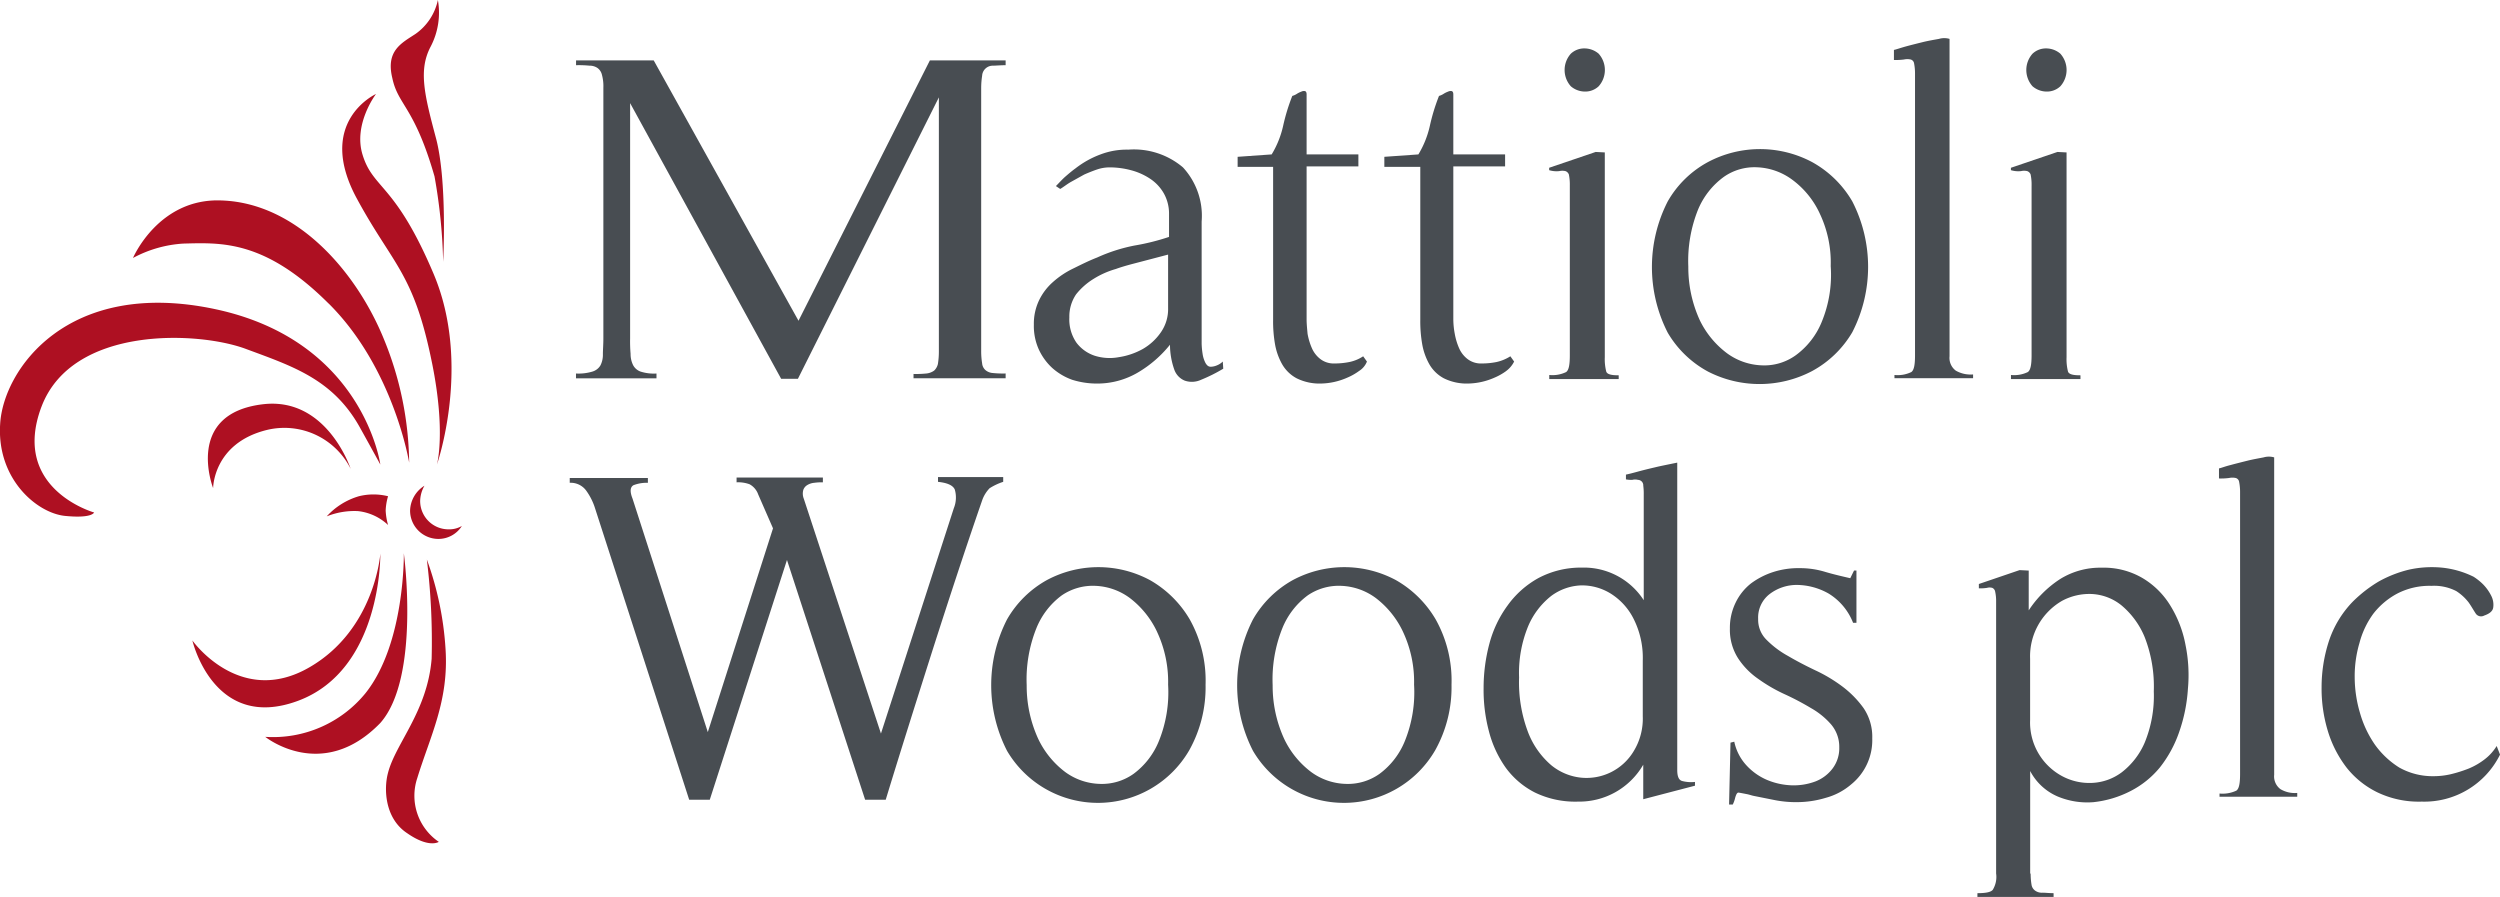
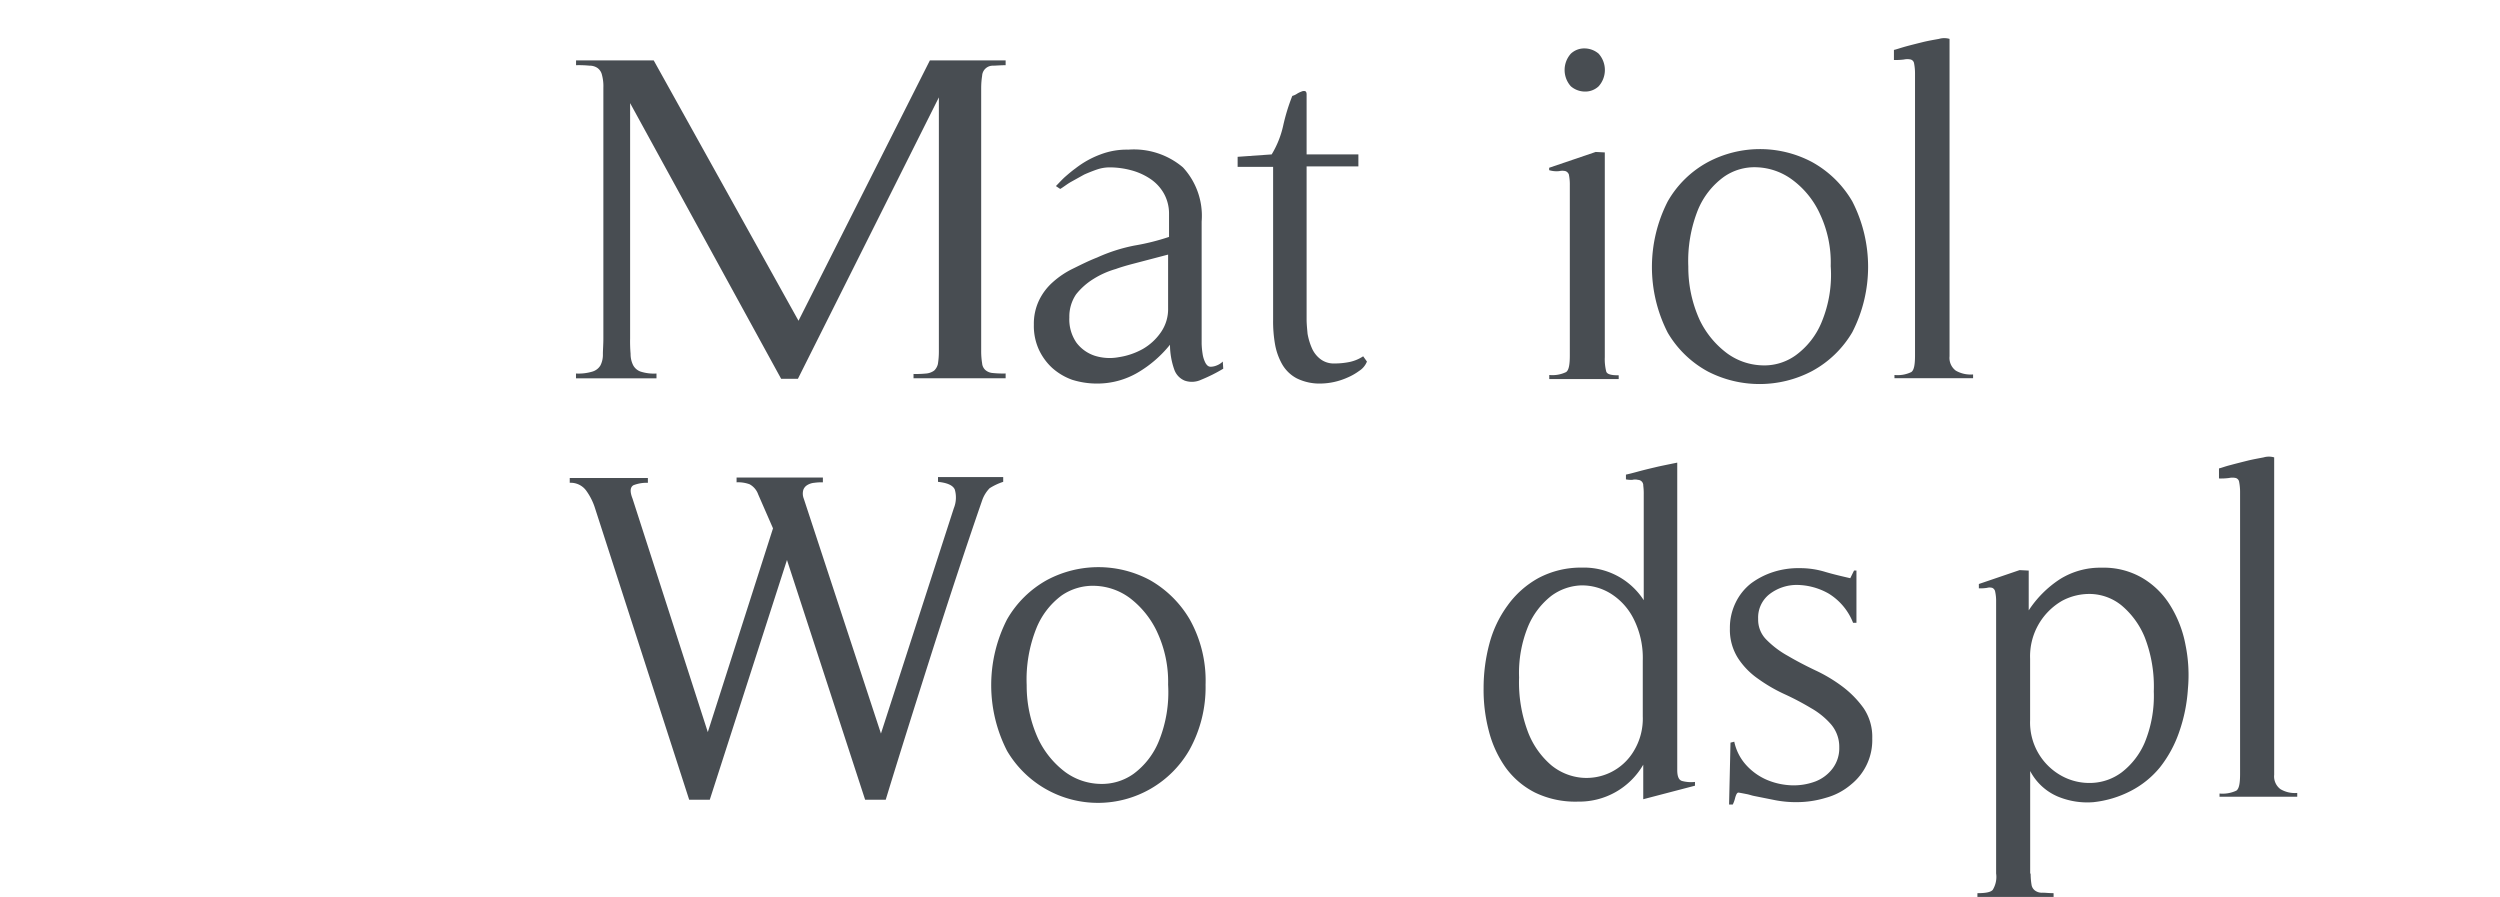
<svg xmlns="http://www.w3.org/2000/svg" width="198.771" height="71.322" viewBox="0 0 198.771 71.322">
  <g id="Mattioli-Woods-Logo" transform="translate(-160.258 -204)">
-     <path id="Path_16" data-name="Path 16" d="M191.113,243.454a4.535,4.535,0,0,0-.191,1.144,4.968,4.968,0,0,0,.191,1.144,4.133,4.133,0,0,0-2.4-1.105,5.892,5.892,0,0,0-2.478.419,5.583,5.583,0,0,1,2.554-1.6,4.774,4.774,0,0,1,2.325,0m-2.973-2.173s-1.868-5.718-6.938-5.146c-6.328.724-4,6.671-4,6.671s0-3.545,4.231-4.612a5.894,5.894,0,0,1,6.709,3.088m-1.753-13.151c5.184,5.146,6.4,12.656,6.4,12.656a26.557,26.557,0,0,0-1.982-9.759c-2.135-5.3-6.862-10.9-12.961-11.093-4.994-.191-7.014,4.574-7.014,4.574a9.647,9.647,0,0,1,4-1.144c3.011-.076,6.48-.3,11.55,4.765m6.48,16.468a2.253,2.253,0,0,0,2.249,2.249,2.2,2.2,0,0,0,1.868-1.029,2.021,2.021,0,0,1-1.067.267,2.253,2.253,0,0,1-2.249-2.249,2.534,2.534,0,0,1,.343-1.22,2.409,2.409,0,0,0-1.144,1.982m1.944-26.569a43.678,43.678,0,0,1,.686,6.785s.343-6.4-.572-9.835-1.41-5.413-.419-7.281a5.824,5.824,0,0,0,.572-3.7,4.4,4.4,0,0,1-1.792,2.706c-1.105.724-2.363,1.334-1.83,3.507.457,2.173,1.754,2.249,3.355,7.815m-.191,14.867c1.105,5.489.381,8.043.381,8.043s2.783-7.967-.267-15.172-4.8-6.709-5.642-9.454c-.762-2.44,1.067-4.841,1.067-4.841s-4.879,2.211-1.487,8.386c2.859,5.26,4.5,5.832,5.947,13.037m.534,38.043a4.431,4.431,0,0,1-1.715-5.07c1.029-3.355,2.516-6.137,2.249-10.254a25.267,25.267,0,0,0-1.487-7.128,53.848,53.848,0,0,1,.381,7.891c-.343,4.193-2.859,6.709-3.469,9.072-.343,1.258-.267,3.621,1.525,4.8,1.753,1.22,2.516.686,2.516.686m-2.783-22.948s.114,7.166-3.05,11.131a9.483,9.483,0,0,1-7.967,3.469s4.536,3.659,9.149-1.105c3.2-3.621,1.868-13.494,1.868-13.494m-28.818-11.626c2.44-6.518,12.541-6.023,16.277-4.612,3.7,1.372,6.9,2.4,9.034,6.213.953,1.715,1.639,2.973,1.639,2.973s-1.334-9.835-13.113-12.351-16.887,4.841-17.116,9.149c-.267,4.307,2.859,7.014,5.108,7.281,2.211.229,2.363-.267,2.363-.267s-6.633-1.868-4.193-8.386m26.95,11.665s-.419,6.023-5.642,9.034c-5.527,3.2-9.3-2.135-9.3-2.135s1.677,7.281,8.386,4.8,6.557-11.7,6.557-11.7" transform="translate(0 0)" fill="#ae1022" />
    <path id="Path_17" data-name="Path 17" d="M307.236,241.911v-.381a8,8,0,0,0,1.029-.038,1.278,1.278,0,0,0,.61-.229,1.042,1.042,0,0,0,.3-.534,6.148,6.148,0,0,0,.076-.991v-20.2l-11.207,22.376h-1.334l-12.008-21.919v18.717a11.855,11.855,0,0,0,.038,1.22,1.988,1.988,0,0,0,.191.877,1.07,1.07,0,0,0,.61.534,3.488,3.488,0,0,0,1.258.152v.381h-6.4v-.381a3.867,3.867,0,0,0,1.3-.152,1.107,1.107,0,0,0,.648-.5,1.869,1.869,0,0,0,.191-.877c0-.343.038-.762.038-1.258V218.773a3.469,3.469,0,0,0-.114-1.029.934.934,0,0,0-.343-.534,1.09,1.09,0,0,0-.648-.191,8.336,8.336,0,0,0-1.067-.038V216.6h6.175l11.512,20.7,10.445-20.7h6.023v.381c-.419,0-.762.038-1.029.038a.847.847,0,0,0-.839.8,6.555,6.555,0,0,0-.076.991V239.7a6.148,6.148,0,0,0,.076.991.8.8,0,0,0,.267.534,1,1,0,0,0,.572.229,7.7,7.7,0,0,0,1.029.038v.381h-7.319Z" transform="translate(-74.345 -7.797)" fill="#484d52" />
    <path id="Path_18" data-name="Path 18" d="M390.957,252.621a12.456,12.456,0,0,1-1.753.877,1.735,1.735,0,0,1-1.3.076,1.468,1.468,0,0,1-.839-.877,6,6,0,0,1-.343-1.982,9.374,9.374,0,0,1-2.554,2.211,6.354,6.354,0,0,1-3.24.877,6.548,6.548,0,0,1-1.982-.3,4.83,4.83,0,0,1-1.6-.953,4.626,4.626,0,0,1-1.067-1.487,4.541,4.541,0,0,1-.381-1.944,4.308,4.308,0,0,1,.419-1.944,4.582,4.582,0,0,1,1.105-1.449,6.9,6.9,0,0,1,1.6-1.067c.61-.3,1.22-.61,1.906-.877a13.326,13.326,0,0,1,2.973-.953,18.057,18.057,0,0,0,2.745-.686v-1.83a3.272,3.272,0,0,0-.419-1.639,3.422,3.422,0,0,0-1.067-1.144,5.044,5.044,0,0,0-1.525-.686,6.567,6.567,0,0,0-1.677-.229,3.14,3.14,0,0,0-.991.152c-.343.114-.724.267-1.067.419l-1.029.572c-.343.191-.61.419-.877.572l-.343-.229c.267-.267.5-.534.762-.762s.534-.457.8-.648a7.4,7.4,0,0,1,1.982-1.105,5.855,5.855,0,0,1,2.211-.381,6.027,6.027,0,0,1,4.346,1.41,5.677,5.677,0,0,1,1.487,4.307v9.72a6.266,6.266,0,0,0,.076.8,2.3,2.3,0,0,0,.229.724c.114.191.229.3.419.3a1.316,1.316,0,0,0,.5-.114,1.371,1.371,0,0,0,.457-.3Zm-6.709-8.462c-.572.152-1.182.3-1.83.534a6.94,6.94,0,0,0-1.792.8,5.334,5.334,0,0,0-1.372,1.22,3.144,3.144,0,0,0-.534,1.83,3.259,3.259,0,0,0,.572,2.02,3,3,0,0,0,1.449,1.029,3.957,3.957,0,0,0,1.906.114,5.647,5.647,0,0,0,1.906-.648A4.4,4.4,0,0,0,386,249.724a3.22,3.22,0,0,0,.572-1.906v-4.269Z" transform="translate(-133.44 -19.307)" fill="#484d52" />
    <path id="Path_19" data-name="Path 19" d="M428.044,245.236a4.688,4.688,0,0,1-.953.534,5.413,5.413,0,0,1-2.058.457,4.084,4.084,0,0,1-1.944-.419,2.9,2.9,0,0,1-1.144-1.106,4.972,4.972,0,0,1-.572-1.6,10.58,10.58,0,0,1-.152-1.944V229H418.4v-.8l2.707-.191a7.57,7.57,0,0,0,.915-2.287,15.487,15.487,0,0,1,.724-2.363,1.355,1.355,0,0,0,.343-.152,1.779,1.779,0,0,1,.381-.191.452.452,0,0,1,.3-.038c.076.038.114.114.114.267v4.765h4.117v.953h-4.117v12.16c0,.343.038.724.076,1.144a5.022,5.022,0,0,0,.343,1.144,2.2,2.2,0,0,0,.686.877,1.739,1.739,0,0,0,1.105.343,5.916,5.916,0,0,0,1.182-.114,3.1,3.1,0,0,0,1.105-.457l.3.419a1.562,1.562,0,0,1-.648.762" transform="translate(-159.74 -11.732)" fill="#484d52" />
-     <path id="Path_20" data-name="Path 20" d="M458.682,245.236a4.689,4.689,0,0,1-.953.534,5.413,5.413,0,0,1-2.058.457,4.084,4.084,0,0,1-1.944-.419,2.9,2.9,0,0,1-1.144-1.106,4.971,4.971,0,0,1-.572-1.6,10.585,10.585,0,0,1-.153-1.944V229H449v-.8l2.707-.191a7.57,7.57,0,0,0,.915-2.287,15.5,15.5,0,0,1,.724-2.363,1.353,1.353,0,0,0,.343-.152,1.778,1.778,0,0,1,.381-.191.452.452,0,0,1,.3-.038c.076.038.114.114.114.267v4.765h4.117v.953h-4.117v12.16a6.449,6.449,0,0,0,.114,1.144,5.016,5.016,0,0,0,.343,1.144,2.2,2.2,0,0,0,.686.877,1.739,1.739,0,0,0,1.105.343,5.917,5.917,0,0,0,1.182-.114,3.407,3.407,0,0,0,1.105-.457l.3.419a2.1,2.1,0,0,1-.648.762" transform="translate(-178.675 -11.732)" fill="#484d52" />
    <path id="Path_21" data-name="Path 21" d="M483.4,240.364v-.3a2.488,2.488,0,0,0,1.334-.229c.229-.152.3-.61.3-1.334V225a4.029,4.029,0,0,0-.076-.877.456.456,0,0,0-.267-.267,1.074,1.074,0,0,0-.5,0,2.029,2.029,0,0,1-.8-.076v-.191l3.7-1.258.724.038v16.277a4.016,4.016,0,0,0,.114,1.144c.076.229.419.3.991.3v.3H483.4Zm3.926-23.253a1.55,1.55,0,0,1-1.105.419,1.737,1.737,0,0,1-1.106-.419,1.943,1.943,0,0,1,0-2.592,1.551,1.551,0,0,1,1.106-.419,1.737,1.737,0,0,1,1.105.419,1.943,1.943,0,0,1,0,2.592" transform="translate(-199.962 -6.25)" fill="#484d52" />
    <path id="Path_22" data-name="Path 22" d="M520.734,249.662a8.276,8.276,0,0,1-3.2,3.088,8.971,8.971,0,0,1-8.272.038,8.275,8.275,0,0,1-3.2-3.088,11.469,11.469,0,0,1,0-10.445,8.118,8.118,0,0,1,3.2-3.126,8.825,8.825,0,0,1,8.272,0,8.383,8.383,0,0,1,3.2,3.126,11.39,11.39,0,0,1,0,10.407m-2.592-9.454a6.975,6.975,0,0,0-2.173-2.668,5.029,5.029,0,0,0-2.745-.991,4.245,4.245,0,0,0-2.707.762,6.127,6.127,0,0,0-2.058,2.63,10.966,10.966,0,0,0-.762,4.5,10.1,10.1,0,0,0,.915,4.269,7.194,7.194,0,0,0,2.173,2.63,4.977,4.977,0,0,0,2.745.953,4.275,4.275,0,0,0,2.706-.8,6.127,6.127,0,0,0,2.059-2.63,9.792,9.792,0,0,0,.724-4.46,9.065,9.065,0,0,0-.877-4.193" transform="translate(-213.204 -19.245)" fill="#484d52" />
    <path id="Path_23" data-name="Path 23" d="M555.338,239.034v-.3a2.489,2.489,0,0,0,1.334-.229c.229-.152.3-.61.3-1.334V214.79a4.179,4.179,0,0,0-.076-.839.373.373,0,0,0-.267-.3,1.246,1.246,0,0,0-.534,0,5.116,5.116,0,0,1-.8.038v-.8c.191-.038.5-.152.915-.267s.877-.229,1.334-.343.915-.191,1.334-.267a1.482,1.482,0,0,1,.839,0v25.235a1.261,1.261,0,0,0,.5,1.144,2.367,2.367,0,0,0,1.372.3v.3h-6.252Z" transform="translate(-244.454 -4.92)" fill="#484d52" />
-     <path id="Path_24" data-name="Path 24" d="M579.7,240.364v-.3a2.487,2.487,0,0,0,1.334-.229c.229-.152.305-.61.305-1.334V225a4.019,4.019,0,0,0-.076-.877.455.455,0,0,0-.267-.267,1.074,1.074,0,0,0-.5,0,2.028,2.028,0,0,1-.8-.076v-.191l3.7-1.258.724.038v16.277a4.015,4.015,0,0,0,.114,1.144c.076.229.419.3.991.3v.3H579.7Zm3.926-23.253a1.55,1.55,0,0,1-1.105.419,1.737,1.737,0,0,1-1.106-.419,1.943,1.943,0,0,1,0-2.592,1.551,1.551,0,0,1,1.106-.419,1.736,1.736,0,0,1,1.105.419,1.943,1.943,0,0,1,0,2.592" transform="translate(-259.553 -6.25)" fill="#484d52" />
    <path id="Path_25" data-name="Path 25" d="M312.493,304.377a2.607,2.607,0,0,0-.61.991c-1.372,3.964-2.668,7.929-3.926,11.855-1.258,3.964-2.516,7.929-3.736,11.931h-1.639l-6.213-19.06-6.137,19.06h-1.639l-7.51-23.253a4.9,4.9,0,0,0-.686-1.334,1.525,1.525,0,0,0-1.3-.61v-.381h6.213v.381a2.955,2.955,0,0,0-1.144.191c-.267.152-.3.5-.076,1.067l5.985,18.564,5.184-16.2-1.182-2.707a1.471,1.471,0,0,0-.686-.8,2.665,2.665,0,0,0-1.029-.152v-.381h6.862v.381a4.144,4.144,0,0,0-.686.038,1.27,1.27,0,0,0-.572.191.721.721,0,0,0-.3.381,1.09,1.09,0,0,0,.038.686l6.137,18.679,5.794-17.916a2.264,2.264,0,0,0,.076-1.487c-.152-.343-.61-.534-1.334-.61V303.5h5.184v.381a4.728,4.728,0,0,0-1.067.5" transform="translate(-73.54 -61.571)" fill="#484d52" />
    <path id="Path_26" data-name="Path 26" d="M382.743,336.862a8.386,8.386,0,0,1-14.485.038,11.469,11.469,0,0,1,0-10.445,8.283,8.283,0,0,1,3.164-3.126,8.672,8.672,0,0,1,8.2,0,8.561,8.561,0,0,1,3.164,3.126,9.948,9.948,0,0,1,1.258,5.184,10.272,10.272,0,0,1-1.3,5.222m-2.554-9.416a7.265,7.265,0,0,0-2.135-2.668,4.924,4.924,0,0,0-2.745-.991,4.379,4.379,0,0,0-2.707.762,6.067,6.067,0,0,0-2.02,2.63,10.966,10.966,0,0,0-.762,4.5,10.1,10.1,0,0,0,.915,4.269,7.12,7.12,0,0,0,2.135,2.63,4.878,4.878,0,0,0,2.745.953,4.345,4.345,0,0,0,2.706-.8,6.067,6.067,0,0,0,2.02-2.63,10.33,10.33,0,0,0,.724-4.46,9.34,9.34,0,0,0-.877-4.193" transform="translate(-127.933 -73.205)" fill="#484d52" />
-     <path id="Path_27" data-name="Path 27" d="M434.043,336.862a8.386,8.386,0,0,1-14.485.038,11.469,11.469,0,0,1,0-10.445,8.283,8.283,0,0,1,3.164-3.126,8.672,8.672,0,0,1,8.2,0,8.562,8.562,0,0,1,3.164,3.126,9.949,9.949,0,0,1,1.258,5.184,10.273,10.273,0,0,1-1.3,5.222m-2.554-9.416a7.265,7.265,0,0,0-2.135-2.668,4.924,4.924,0,0,0-2.745-.991,4.379,4.379,0,0,0-2.706.762,6.066,6.066,0,0,0-2.02,2.63,10.965,10.965,0,0,0-.762,4.5,10.1,10.1,0,0,0,.915,4.269,7.119,7.119,0,0,0,2.135,2.63,4.877,4.877,0,0,0,2.745.953,4.345,4.345,0,0,0,2.706-.8,6.067,6.067,0,0,0,2.02-2.63,10.329,10.329,0,0,0,.724-4.46,9.339,9.339,0,0,0-.877-4.193" transform="translate(-159.678 -73.205)" fill="#484d52" />
    <path id="Path_28" data-name="Path 28" d="M482.394,327.26v-2.745a5.878,5.878,0,0,1-5.184,2.935,7.353,7.353,0,0,1-3.431-.724,6.524,6.524,0,0,1-2.325-1.982,8.79,8.79,0,0,1-1.334-2.9,12.821,12.821,0,0,1-.419-3.431,13.625,13.625,0,0,1,.457-3.507,9.028,9.028,0,0,1,1.449-3.05,7.434,7.434,0,0,1,2.44-2.173,7.183,7.183,0,0,1,3.469-.839,5.662,5.662,0,0,1,4.917,2.592v-8.424a4.63,4.63,0,0,0-.038-.686.431.431,0,0,0-.419-.457.929.929,0,0,0-.458,0,2.342,2.342,0,0,1-.5-.038v-.381q.286-.057.915-.229t1.372-.343c.457-.114,1.067-.229,1.792-.381v24.435c0,.5.114.8.381.877a2.826,2.826,0,0,0,1.029.076v.3Zm-.038-11.017a6.876,6.876,0,0,0-.724-3.316,5.01,5.01,0,0,0-1.83-2.02,4.335,4.335,0,0,0-2.363-.648,4.242,4.242,0,0,0-2.363.839,6.078,6.078,0,0,0-1.83,2.4,9.77,9.77,0,0,0-.724,4.079,11.21,11.21,0,0,0,.724,4.384,6.553,6.553,0,0,0,1.83,2.592,4.46,4.46,0,0,0,2.363.991,4.369,4.369,0,0,0,4.193-2.1,4.962,4.962,0,0,0,.724-2.783Z" transform="translate(-191.484 -59.715)" fill="#484d52" />
    <path id="Path_29" data-name="Path 29" d="M520.9,341.331l.114-4.956.3-.076a3.977,3.977,0,0,0,.991,1.906,4.735,4.735,0,0,0,1.639,1.144,5.547,5.547,0,0,0,1.944.419,4.93,4.93,0,0,0,1.868-.305,3.122,3.122,0,0,0,1.372-1.029,2.675,2.675,0,0,0,.534-1.677,2.749,2.749,0,0,0-.648-1.83,6.109,6.109,0,0,0-1.6-1.3,21.523,21.523,0,0,0-2.1-1.106,12.562,12.562,0,0,1-2.1-1.22,5.953,5.953,0,0,1-1.6-1.639,4.207,4.207,0,0,1-.648-2.363,4.539,4.539,0,0,1,.457-2.058,4.327,4.327,0,0,1,1.22-1.525,6.1,6.1,0,0,1,1.792-.915,6.5,6.5,0,0,1,2.1-.3,6.8,6.8,0,0,1,2.02.3c.648.191,1.3.343,1.982.5l.3-.61h.191v4.155h-.267a4.76,4.76,0,0,0-1.944-2.325,5.214,5.214,0,0,0-2.516-.686,3.547,3.547,0,0,0-2.173.724,2.359,2.359,0,0,0-.915,1.982,2.241,2.241,0,0,0,.686,1.677,7.409,7.409,0,0,0,1.677,1.258q.972.572,2.173,1.144a12.12,12.12,0,0,1,2.173,1.3,7.944,7.944,0,0,1,1.677,1.715,4.059,4.059,0,0,1,.686,2.4,4.525,4.525,0,0,1-1.677,3.66,5.17,5.17,0,0,1-2.02,1.067,7.923,7.923,0,0,1-2.287.343,8.7,8.7,0,0,1-1.715-.152l-1.715-.343c-.191-.038-.381-.114-.61-.152-.191-.038-.381-.076-.61-.114-.114,0-.191.152-.267.419a2.381,2.381,0,0,1-.19.534H520.9Z" transform="translate(-223.167 -73.328)" fill="#484d52" />
    <path id="Path_30" data-name="Path 30" d="M576.931,346.72a5.465,5.465,0,0,0,.076.915.7.7,0,0,0,.3.457.919.919,0,0,0,.572.152c.229,0,.534.038.877.038v.3H572.7v-.3c.648,0,1.067-.076,1.22-.267a1.967,1.967,0,0,0,.267-1.3V325.107a3.467,3.467,0,0,0-.076-.8.4.4,0,0,0-.229-.3.77.77,0,0,0-.419,0,3.491,3.491,0,0,1-.648.038V323.7l3.24-1.105.724.038v3.164a8.521,8.521,0,0,1,2.478-2.478,6.018,6.018,0,0,1,3.317-.915,6.082,6.082,0,0,1,3.278.839,6.459,6.459,0,0,1,2.211,2.211,9.128,9.128,0,0,1,1.182,3.088,12,12,0,0,1,.191,3.507,12.78,12.78,0,0,1-.686,3.393,9.537,9.537,0,0,1-1.525,2.821,7.338,7.338,0,0,1-2.363,1.906,8.383,8.383,0,0,1-2.935.877,6.112,6.112,0,0,1-2.859-.457,4.45,4.45,0,0,1-2.173-2.02v8.158ZM586,327.927a6.526,6.526,0,0,0-1.83-2.516,4.071,4.071,0,0,0-2.363-.915,4.588,4.588,0,0,0-2.363.534,5.089,5.089,0,0,0-2.554,4.612v4.879a4.841,4.841,0,0,0,2.554,4.46,4.586,4.586,0,0,0,2.363.534,4.242,4.242,0,0,0,2.363-.839,5.933,5.933,0,0,0,1.83-2.363,9.77,9.77,0,0,0,.724-4.079,10.808,10.808,0,0,0-.724-4.307" transform="translate(-255.221 -73.267)" fill="#484d52" />
    <path id="Path_31" data-name="Path 31" d="M623.138,326.334v-.3a2.583,2.583,0,0,0,1.334-.229c.229-.153.3-.61.3-1.334V302.09a4.177,4.177,0,0,0-.076-.839.373.373,0,0,0-.267-.305,1.245,1.245,0,0,0-.534,0,5.109,5.109,0,0,1-.8.038v-.8c.191-.038.457-.152.915-.267.419-.114.877-.229,1.334-.343s.915-.191,1.3-.267a1.481,1.481,0,0,1,.839,0v25.235a1.262,1.262,0,0,0,.5,1.144,2.236,2.236,0,0,0,1.334.3v.3h-6.175Z" transform="translate(-286.409 -58.941)" fill="#484d52" />
-     <path id="Path_32" data-name="Path 32" d="M652.429,340.943a7.626,7.626,0,0,1-3.469-.724,7.049,7.049,0,0,1-2.478-1.982,9.061,9.061,0,0,1-1.487-2.9,11.57,11.57,0,0,1-.5-3.469,11.84,11.84,0,0,1,.572-3.659,8.194,8.194,0,0,1,1.906-3.164,10.636,10.636,0,0,1,2.058-1.6,9.541,9.541,0,0,1,2.44-.953,8.484,8.484,0,0,1,2.592-.153,7.332,7.332,0,0,1,2.516.724,4.4,4.4,0,0,1,.762.61,3.649,3.649,0,0,1,.648.915,1.559,1.559,0,0,1,.153.915c-.038.3-.3.5-.724.648a.511.511,0,0,1-.686-.191c-.153-.229-.3-.5-.534-.839a3.9,3.9,0,0,0-.991-.915,3.835,3.835,0,0,0-1.982-.419,5.562,5.562,0,0,0-2.706.61,5.944,5.944,0,0,0-1.906,1.6,6.9,6.9,0,0,0-1.105,2.325,9.365,9.365,0,0,0-.381,2.745,10.108,10.108,0,0,0,.419,2.821,8.51,8.51,0,0,0,1.182,2.516,6.834,6.834,0,0,0,1.944,1.83,5.433,5.433,0,0,0,2.745.686,5.964,5.964,0,0,0,1.334-.153,10.607,10.607,0,0,0,1.449-.457,5.523,5.523,0,0,0,1.3-.762,3.868,3.868,0,0,0,.915-1.029l.267.686a6.71,6.71,0,0,1-6.252,3.736" transform="translate(-299.651 -73.207)" fill="#484d52" />
  </g>
</svg>